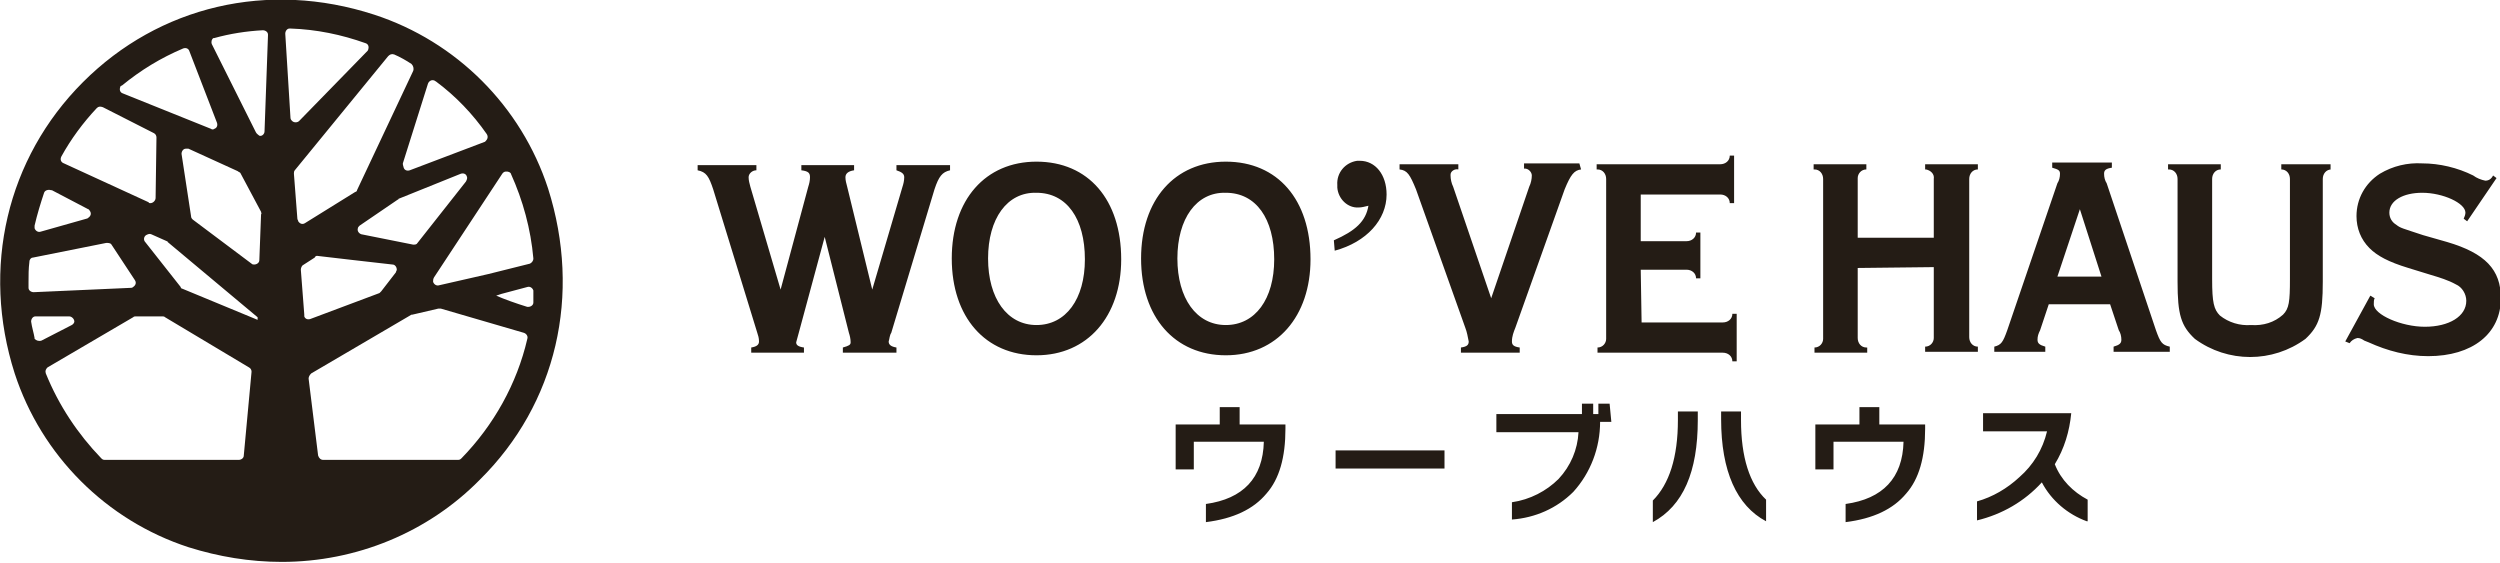
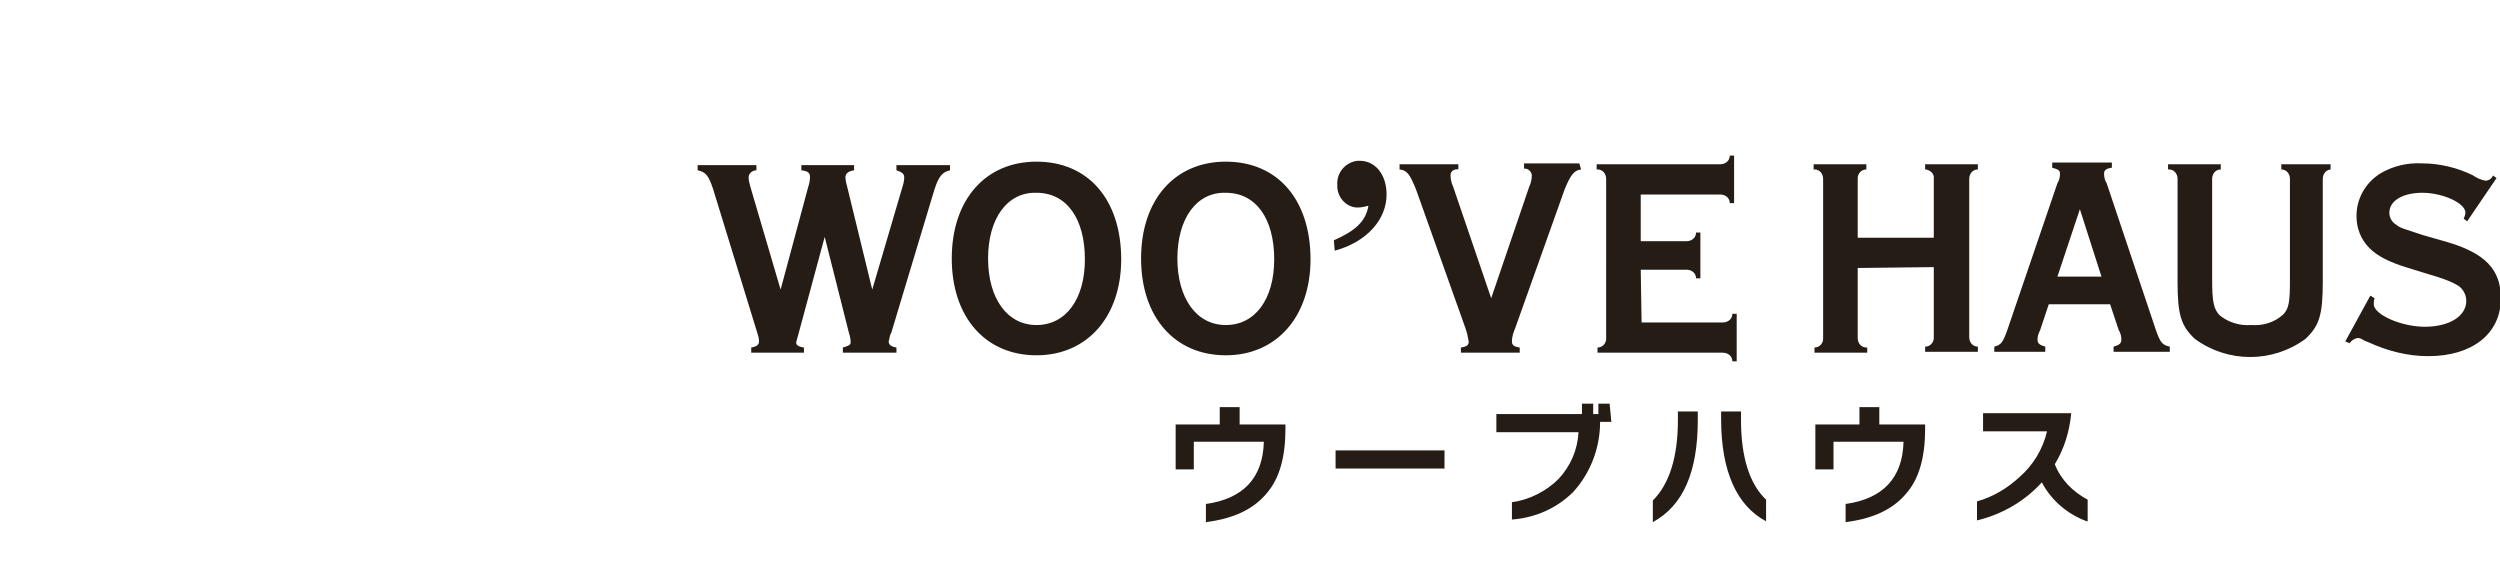
<svg xmlns="http://www.w3.org/2000/svg" version="1.1" id="グループ_1" x="0px" y="0px" viewBox="0 0 289.2 65.1" style="enable-background:new 0 0 289.2 65.1;" xml:space="preserve">
  <style type="text/css">
	.st0{fill-rule:evenodd;clip-rule:evenodd;fill:#241C15;}
</style>
-   <path id="シェイプ_573" class="st0" d="M63.4,21.8c-3.1-9.5-10.6-17-20.1-20.1c-12.3-4-24.9-1-33.7,7.8S-2.2,31,1.7,43.2  c3.1,9.5,10.6,17,20.1,20.1c3.5,1.1,7.1,1.7,10.8,1.7c8.6,0,16.9-3.4,22.9-9.5C64.4,46.7,67.3,34.1,63.4,21.8z M42.5,5.9L34.6,14  c-0.2,0.2-0.6,0.2-0.8,0c-0.1-0.1-0.2-0.2-0.2-0.4l-0.6-9.7c0-0.3,0.2-0.6,0.5-0.6c0,0,0,0,0.1,0C36.6,3.4,39.5,4,42.3,5  c0.3,0.1,0.4,0.4,0.3,0.7C42.6,5.7,42.6,5.8,42.5,5.9L42.5,5.9z M46.6,18.9l2.9-9.2c0.1-0.3,0.4-0.5,0.7-0.4c0.1,0,0.1,0.1,0.2,0.1  c2.3,1.7,4.3,3.8,5.9,6.1c0.2,0.3,0.1,0.6-0.1,0.8c0,0-0.1,0.1-0.1,0.1l-8.7,3.3c-0.3,0.1-0.6,0-0.7-0.3  C46.6,19.1,46.6,19,46.6,18.9L46.6,18.9z M36.7,29.6c1.8,0.2,5.9,0.7,8.7,1c0.3,0,0.5,0.3,0.5,0.6c0,0.1-0.1,0.2-0.1,0.3l-1.7,2.2  c-0.1,0.1-0.1,0.1-0.2,0.2l-8,3c-0.3,0.1-0.6,0-0.7-0.3c0,0,0-0.1,0-0.2l-0.4-5.2c0-0.2,0.1-0.4,0.2-0.5l1.4-0.9  C36.5,29.6,36.6,29.6,36.7,29.6z M41.6,26.1l4.4-3c0,0,0.1,0,0.1-0.1l7.2-2.9c0.3-0.1,0.6,0,0.7,0.3c0.1,0.2,0,0.4-0.1,0.6l-5.6,7.1  c-0.1,0.2-0.3,0.2-0.5,0.2l-6-1.2c-0.3-0.1-0.5-0.4-0.4-0.7C41.4,26.3,41.5,26.2,41.6,26.1L41.6,26.1z M50.2,32.1l7.9-12  c0.2-0.3,0.5-0.3,0.8-0.2c0.1,0.1,0.2,0.1,0.2,0.2c1.4,3.1,2.3,6.4,2.6,9.8c0,0.3-0.2,0.5-0.4,0.6l-4.8,1.2L50.8,33  c-0.3,0.1-0.6-0.1-0.7-0.4C50.1,32.4,50.1,32.3,50.2,32.1L50.2,32.1z M61.7,35c0,0.3-0.3,0.5-0.6,0.5c0,0-0.1,0-0.1,0  c-1.3-0.4-2.7-0.9-3.6-1.3L58,34l3-0.8c0.3-0.1,0.6,0.1,0.7,0.4c0,0.1,0,0.1,0,0.2C61.7,34.2,61.7,34.6,61.7,35L61.7,35z M47.7,36.4  l3-0.7c0.1,0,0.2,0,0.3,0l9.6,2.8c0.3,0.1,0.5,0.4,0.4,0.7c-1.2,5.2-3.9,10-7.6,13.8c-0.1,0.1-0.2,0.2-0.4,0.2H37.4  c-0.3,0-0.5-0.2-0.6-0.5l-1.1-8.9c0-0.2,0.1-0.4,0.3-0.6l11.6-6.8C47.6,36.4,47.7,36.4,47.7,36.4L47.7,36.4z M47.8,8.2L41.3,22  c0,0.1-0.1,0.2-0.2,0.2l-5.8,3.6c-0.3,0.2-0.6,0.1-0.8-0.2c0-0.1-0.1-0.2-0.1-0.3L34,20.1c0-0.1,0-0.3,0.1-0.4L44.9,6.5  c0.2-0.2,0.4-0.3,0.7-0.2c0.7,0.3,1.4,0.7,2,1.1C47.8,7.6,47.9,7.9,47.8,8.2L47.8,8.2z M7.1,18.1c1.1-2,2.5-3.9,4.1-5.6  c0.2-0.2,0.4-0.2,0.7-0.1l5.9,3c0.2,0.1,0.3,0.3,0.3,0.5l-0.1,7c0,0.3-0.3,0.6-0.6,0.6c-0.1,0-0.2,0-0.2-0.1l-9.8-4.5  C7.1,18.8,6.9,18.5,7.1,18.1C7.1,18.2,7.1,18.2,7.1,18.1L7.1,18.1z M14.1,9.9c2.2-1.8,4.5-3.2,7.1-4.3c0.3-0.1,0.6,0,0.7,0.3  c0,0,0,0,0,0l3.2,8.3c0.1,0.3,0,0.6-0.3,0.7c-0.1,0.1-0.3,0.1-0.4,0l-10.2-4.1c-0.3-0.1-0.4-0.4-0.3-0.7C13.9,10,14,9.9,14.1,9.9  L14.1,9.9z M30.2,24.8L30,30.1c0,0.3-0.3,0.5-0.6,0.5c-0.1,0-0.2,0-0.3-0.1l-6.8-5.1c-0.1-0.1-0.2-0.2-0.2-0.4L21,17.8  c0-0.3,0.2-0.6,0.5-0.6c0.1,0,0.2,0,0.3,0l5.7,2.6c0.1,0.1,0.2,0.1,0.3,0.2l2.4,4.5C30.2,24.6,30.3,24.7,30.2,24.8z M8.3,37.6  l-3.5,1.8c-0.3,0.1-0.6,0-0.8-0.2c0,0,0-0.1,0-0.1c-0.1-0.6-0.3-1.2-0.4-1.9c0-0.3,0.2-0.6,0.5-0.6c0,0,0.1,0,0.1,0l3.8,0  c0.3,0,0.6,0.3,0.6,0.6C8.6,37.3,8.5,37.5,8.3,37.6z M15.7,36.6l3.1,0c0.1,0,0.2,0,0.3,0.1l9.7,5.8c0.2,0.1,0.3,0.3,0.3,0.5  l-0.9,9.7c0,0.3-0.3,0.5-0.6,0.5H12.1c-0.2,0-0.3-0.1-0.4-0.2c-2.7-2.8-4.9-6.1-6.4-9.8c-0.1-0.3,0-0.5,0.2-0.7l9.9-5.8  C15.5,36.6,15.6,36.6,15.7,36.6L15.7,36.6z M3.8,29.8l8.5-1.7c0.2,0,0.5,0,0.6,0.2l2.7,4.1c0.2,0.3,0.1,0.6-0.2,0.8  c-0.1,0.1-0.2,0.1-0.3,0.1L3.9,33.8c-0.3,0-0.6-0.2-0.6-0.5c0,0,0,0,0,0c0-0.2,0-0.5,0-0.7c0-0.8,0-1.5,0.1-2.3  C3.4,30,3.6,29.8,3.8,29.8L3.8,29.8z M4,26.1c0.3-1.3,0.7-2.6,1.1-3.8C5.2,22,5.6,21.9,5.9,22c0,0,0,0,0.1,0l4.2,2.2  c0.1,0,0.1,0.1,0.2,0.2l0,0c0.2,0.3,0.1,0.6-0.2,0.8c0,0-0.1,0.1-0.2,0.1l-5.3,1.5c-0.3,0.1-0.6-0.1-0.7-0.4C4,26.3,4,26.2,4,26.1  L4,26.1z M29.8,36.7l0,0.3l-8.7-3.6c-0.1,0-0.2-0.1-0.2-0.2l-4.1-5.2c-0.2-0.2-0.2-0.6,0.1-0.8c0.2-0.1,0.4-0.2,0.6-0.1l1.8,0.8  c0,0,0.1,0,0.1,0.1L29.8,36.7z M29.6,15.3L24.5,5.1c-0.1-0.3,0-0.6,0.2-0.7c0,0,0.1,0,0.1,0c1.8-0.5,3.7-0.8,5.6-0.9  c0.3,0,0.6,0.2,0.6,0.5c0,0,0,0,0,0.1l-0.4,11.1c0,0.3-0.3,0.6-0.6,0.5C29.9,15.6,29.7,15.5,29.6,15.3L29.6,15.3z" />
  <path id="シェイプ_514" class="st0" d="M87.5,19.1v0.6c-0.5,0-0.9,0.4-0.9,0.8c0,0.4,0.1,0.7,0.2,1.1l3.5,11.9l3.2-11.9  c0.1-0.3,0.2-0.7,0.2-1.1c0-0.5-0.2-0.7-1-0.8v-0.6h6.1v0.6c-0.7,0.1-1,0.4-1,0.8c0,0.4,0.1,0.7,0.2,1.1l2.9,11.9l3.5-11.9  c0.1-0.3,0.2-0.7,0.2-1.1c0-0.4-0.3-0.6-0.9-0.8v-0.6h6.2v0.6c-0.9,0.2-1.3,0.7-1.8,2.2l-5,16.6c-0.2,0.3-0.2,0.7-0.3,1  c0,0.4,0.3,0.6,0.9,0.7v0.6h-6.2v-0.6c0.7-0.2,0.9-0.3,0.9-0.6c0-0.4-0.1-0.8-0.2-1.1l-2.8-11.1l-3,11.1c-0.1,0.4-0.2,0.7-0.3,1.1  c0,0.3,0.2,0.5,0.9,0.6v0.6h-6.1v-0.6c0.6-0.1,0.9-0.3,0.9-0.7c0-0.4-0.1-0.7-0.2-1l-5.1-16.6c-0.5-1.5-0.8-2-1.8-2.2v-0.6H87.5z   M129.7,30c0,6.6-3.9,11.1-9.8,11.1c-5.9,0-9.8-4.4-9.8-11.2c0-6.8,3.9-11.2,9.8-11.2C125.9,18.7,129.7,23.1,129.7,30z M114.3,29.9  c0,4.6,2.2,7.7,5.6,7.7c3.4,0,5.6-3,5.6-7.6c0-4.7-2.1-7.7-5.6-7.7C116.5,22.2,114.3,25.3,114.3,29.9L114.3,29.9z M151.6,30  c0,6.6-3.9,11.1-9.8,11.1c-5.9,0-9.8-4.4-9.8-11.2c0-6.8,3.9-11.2,9.8-11.2C147.8,18.7,151.6,23.1,151.6,30L151.6,30z M136.2,29.9  c0,4.6,2.2,7.7,5.6,7.7c3.4,0,5.6-3,5.6-7.6c0-4.7-2.1-7.7-5.6-7.7C138.4,22.2,136.2,25.3,136.2,29.9L136.2,29.9z M154.3,27.8  c2.5-1.1,3.7-2.2,4-4c-0.4,0.1-0.8,0.2-1.1,0.2c-1.3,0.1-2.4-1-2.5-2.3c0-0.1,0-0.2,0-0.3c-0.1-1.4,0.9-2.6,2.3-2.8  c0.1,0,0.2,0,0.3,0c1.8,0,3.1,1.6,3.1,3.9c0,2.9-2.3,5.5-6,6.5L154.3,27.8L154.3,27.8z M182.9,19.6c-0.8,0.1-1.2,0.6-1.9,2.3  l-5.7,16c-0.2,0.5-0.4,1-0.4,1.6c0,0.4,0.2,0.6,0.9,0.7v0.6h-6.8v-0.6c0.7-0.1,0.9-0.3,0.9-0.7c-0.1-0.5-0.2-1.1-0.4-1.6l-5.7-16  c-0.7-1.7-1-2.2-1.9-2.3v-0.6h6.8v0.6c-0.4-0.1-0.9,0.2-0.9,0.6c0,0,0,0.1,0,0.1c0,0.4,0.1,0.9,0.3,1.3l4.4,12.9l4.4-12.9  c0.2-0.4,0.3-0.9,0.3-1.3c0-0.4-0.4-0.8-0.8-0.8c0,0-0.1,0-0.1,0v-0.6h6.4L182.9,19.6L182.9,19.6z M189.9,37.3h9.4  c0.6,0,1.1-0.4,1.1-1c0,0,0,0,0,0h0.5v5.5h-0.5c0-0.6-0.5-1-1.1-1c0,0,0,0,0,0h-14.5v-0.6c0.6,0,1-0.5,1-1c0,0,0,0,0-0.1V20.7  c0-0.6-0.4-1.1-1-1.1c0,0,0,0-0.1,0v-0.6H199c0.6,0,1.1-0.4,1.1-1h0.5v5.5h-0.5c0-0.6-0.5-1-1.1-1c0,0,0,0-0.1,0h-9.1v5.4h5.3  c0.6,0,1.1-0.4,1.1-1c0,0,0,0,0,0h0.5v5.3h-0.5c0-0.6-0.5-1-1.1-1c0,0,0,0,0,0h-5.3L189.9,37.3L189.9,37.3z M214.9,31v8.1  c0,0.6,0.4,1.1,1,1.1c0,0,0,0,0.1,0v0.6h-6.1v-0.6c0.6,0,1-0.5,1-1c0,0,0,0,0-0.1V20.7c0-0.6-0.4-1.1-1-1.1c0,0,0,0-0.1,0v-0.6h6.1  v0.6c-0.6,0-1,0.5-1,1c0,0,0,0,0,0.1v6.8h8.8v-6.8c0.1-0.6-0.4-1-0.9-1.1c0,0-0.1,0-0.1,0v-0.6h6.1v0.6c-0.6,0-1,0.5-1,1.1  c0,0,0,0,0,0v18.3c0,0.6,0.4,1.1,1,1.1c0,0,0,0,0,0v0.6h-6.1v-0.6c0.6,0,1-0.5,1-1c0,0,0,0,0-0.1v-8.1L214.9,31L214.9,31z M237,35.2  l-1,3c-0.2,0.4-0.3,0.7-0.3,1.1c0,0.4,0.2,0.6,0.9,0.8v0.6h-5.9v-0.6c0.8-0.2,1-0.5,1.5-1.9l5.8-17c0.2-0.3,0.3-0.7,0.3-1.1  c0-0.4-0.2-0.5-0.9-0.7v-0.6h6.9v0.6c-0.7,0.1-0.9,0.3-0.9,0.7c0,0.4,0.1,0.8,0.3,1.1l5.7,17c0.5,1.4,0.7,1.7,1.6,1.9v0.6h-6.5v-0.6  c0.7-0.2,0.9-0.4,0.9-0.8c0-0.4-0.1-0.8-0.3-1.1l-1-3H237L237,35.2z M240.6,24.2l-2.6,7.8h5.1L240.6,24.2z M269.7,19.6  c-0.6,0-1,0.5-1,1.1c0,0,0,0,0,0.1v11.8c0,3.8-0.4,5.1-2,6.6c-3.8,2.8-9,2.8-12.8,0c-1.6-1.5-2-2.8-2-6.6V20.7c0-0.6-0.4-1.1-1-1.1  c0,0,0,0-0.1,0v-0.6h6.1v0.6c-0.6,0-1,0.5-1,1.1c0,0,0,0,0,0.1v11.5c0,2.7,0.2,3.5,0.9,4.2c1,0.8,2.3,1.2,3.6,1.1  c1.4,0.1,2.7-0.3,3.7-1.2c0.7-0.7,0.8-1.5,0.8-4.1V20.7c0-0.6-0.4-1.1-1-1.1c0,0,0,0,0,0v-0.6h5.7V19.6L269.7,19.6z M285.4,25.6  l-0.4-0.3c0.1-0.2,0.2-0.5,0.2-0.7c0-1.1-2.6-2.3-5-2.3c-2.2,0-3.8,0.9-3.8,2.3c0,0.6,0.3,1.1,0.8,1.4c0.5,0.4,0.7,0.4,3.1,1.2  l2.8,0.8c4.4,1.3,6.2,3.2,6.2,6.5c0,4.1-3.3,6.7-8.4,6.7c-2.4,0-4.7-0.6-6.9-1.6l-0.5-0.2c-0.3-0.2-0.5-0.3-0.8-0.3  c-0.4,0.1-0.7,0.3-0.9,0.6l-0.5-0.2l2.9-5.3l0.5,0.3c-0.1,0.2-0.1,0.4-0.1,0.7c0,1.2,3.2,2.6,5.9,2.6c2.8,0,4.8-1.2,4.8-3  c0-0.8-0.5-1.6-1.2-1.9c-0.9-0.5-1.9-0.8-2.9-1.1l-2.6-0.8c-2.3-0.7-3.6-1.4-4.5-2.3c-1-1-1.5-2.3-1.5-3.7c0-2,1-3.8,2.7-4.9  c1.5-0.9,3.2-1.3,4.9-1.2c2,0,4.1,0.5,5.9,1.4c0.4,0.3,0.9,0.5,1.4,0.6c0.4,0,0.7-0.2,0.9-0.6l0.4,0.3L285.4,25.6z M148.7,49.6  c0,3.3-0.7,5.8-2.2,7.5c-1.5,1.8-3.8,2.9-7,3.3v-2.1c4.3-0.6,6.6-3,6.7-7.2h-8.1v3.2H136v-5.2h5.1v-2h2.3v2h5.3L148.7,49.6  L148.7,49.6z M167.1,54.2h-12.6v-2.1h12.6V54.2z M186.4,48.8h-1.3c0,3-1.1,5.9-3.1,8.1c-1.9,1.9-4.4,3-7.1,3.2v-2  c2.1-0.3,4-1.3,5.4-2.7c1.4-1.5,2.2-3.4,2.3-5.4h-9.5v-2.1h9.9v-1.2h1.3v1.2h0.6v-1.2h1.3L186.4,48.8L186.4,48.8z M196.4,48.6  c0,6-1.7,9.9-5.2,11.8v-2.5c1.9-1.9,2.9-5,2.9-9.3v-1h2.3L196.4,48.6L196.4,48.6z M204.3,60.3c-3.4-1.8-5.2-5.8-5.2-11.8v-0.9h2.3v1  c0,4.3,1,7.4,2.9,9.2L204.3,60.3L204.3,60.3z M222.7,49.6c0,3.3-0.7,5.8-2.2,7.5c-1.5,1.8-3.8,2.9-7,3.3v-2.1c4.3-0.6,6.6-3,6.7-7.2  h-8.1v3.2h-2.1v-5.2h5.1v-2h2.3v2h5.3L222.7,49.6L222.7,49.6z M241.4,60.3c-2.2-0.8-4.1-2.4-5.2-4.5c-2,2.2-4.6,3.7-7.5,4.4V58  c1.8-0.5,3.5-1.5,4.9-2.8c1.6-1.4,2.7-3.2,3.2-5.3h-7.4v-2.1h10.2c-0.2,2.1-0.8,4.1-1.9,5.9c0.7,1.8,2.1,3.2,3.8,4.1V60.3z" />
</svg>